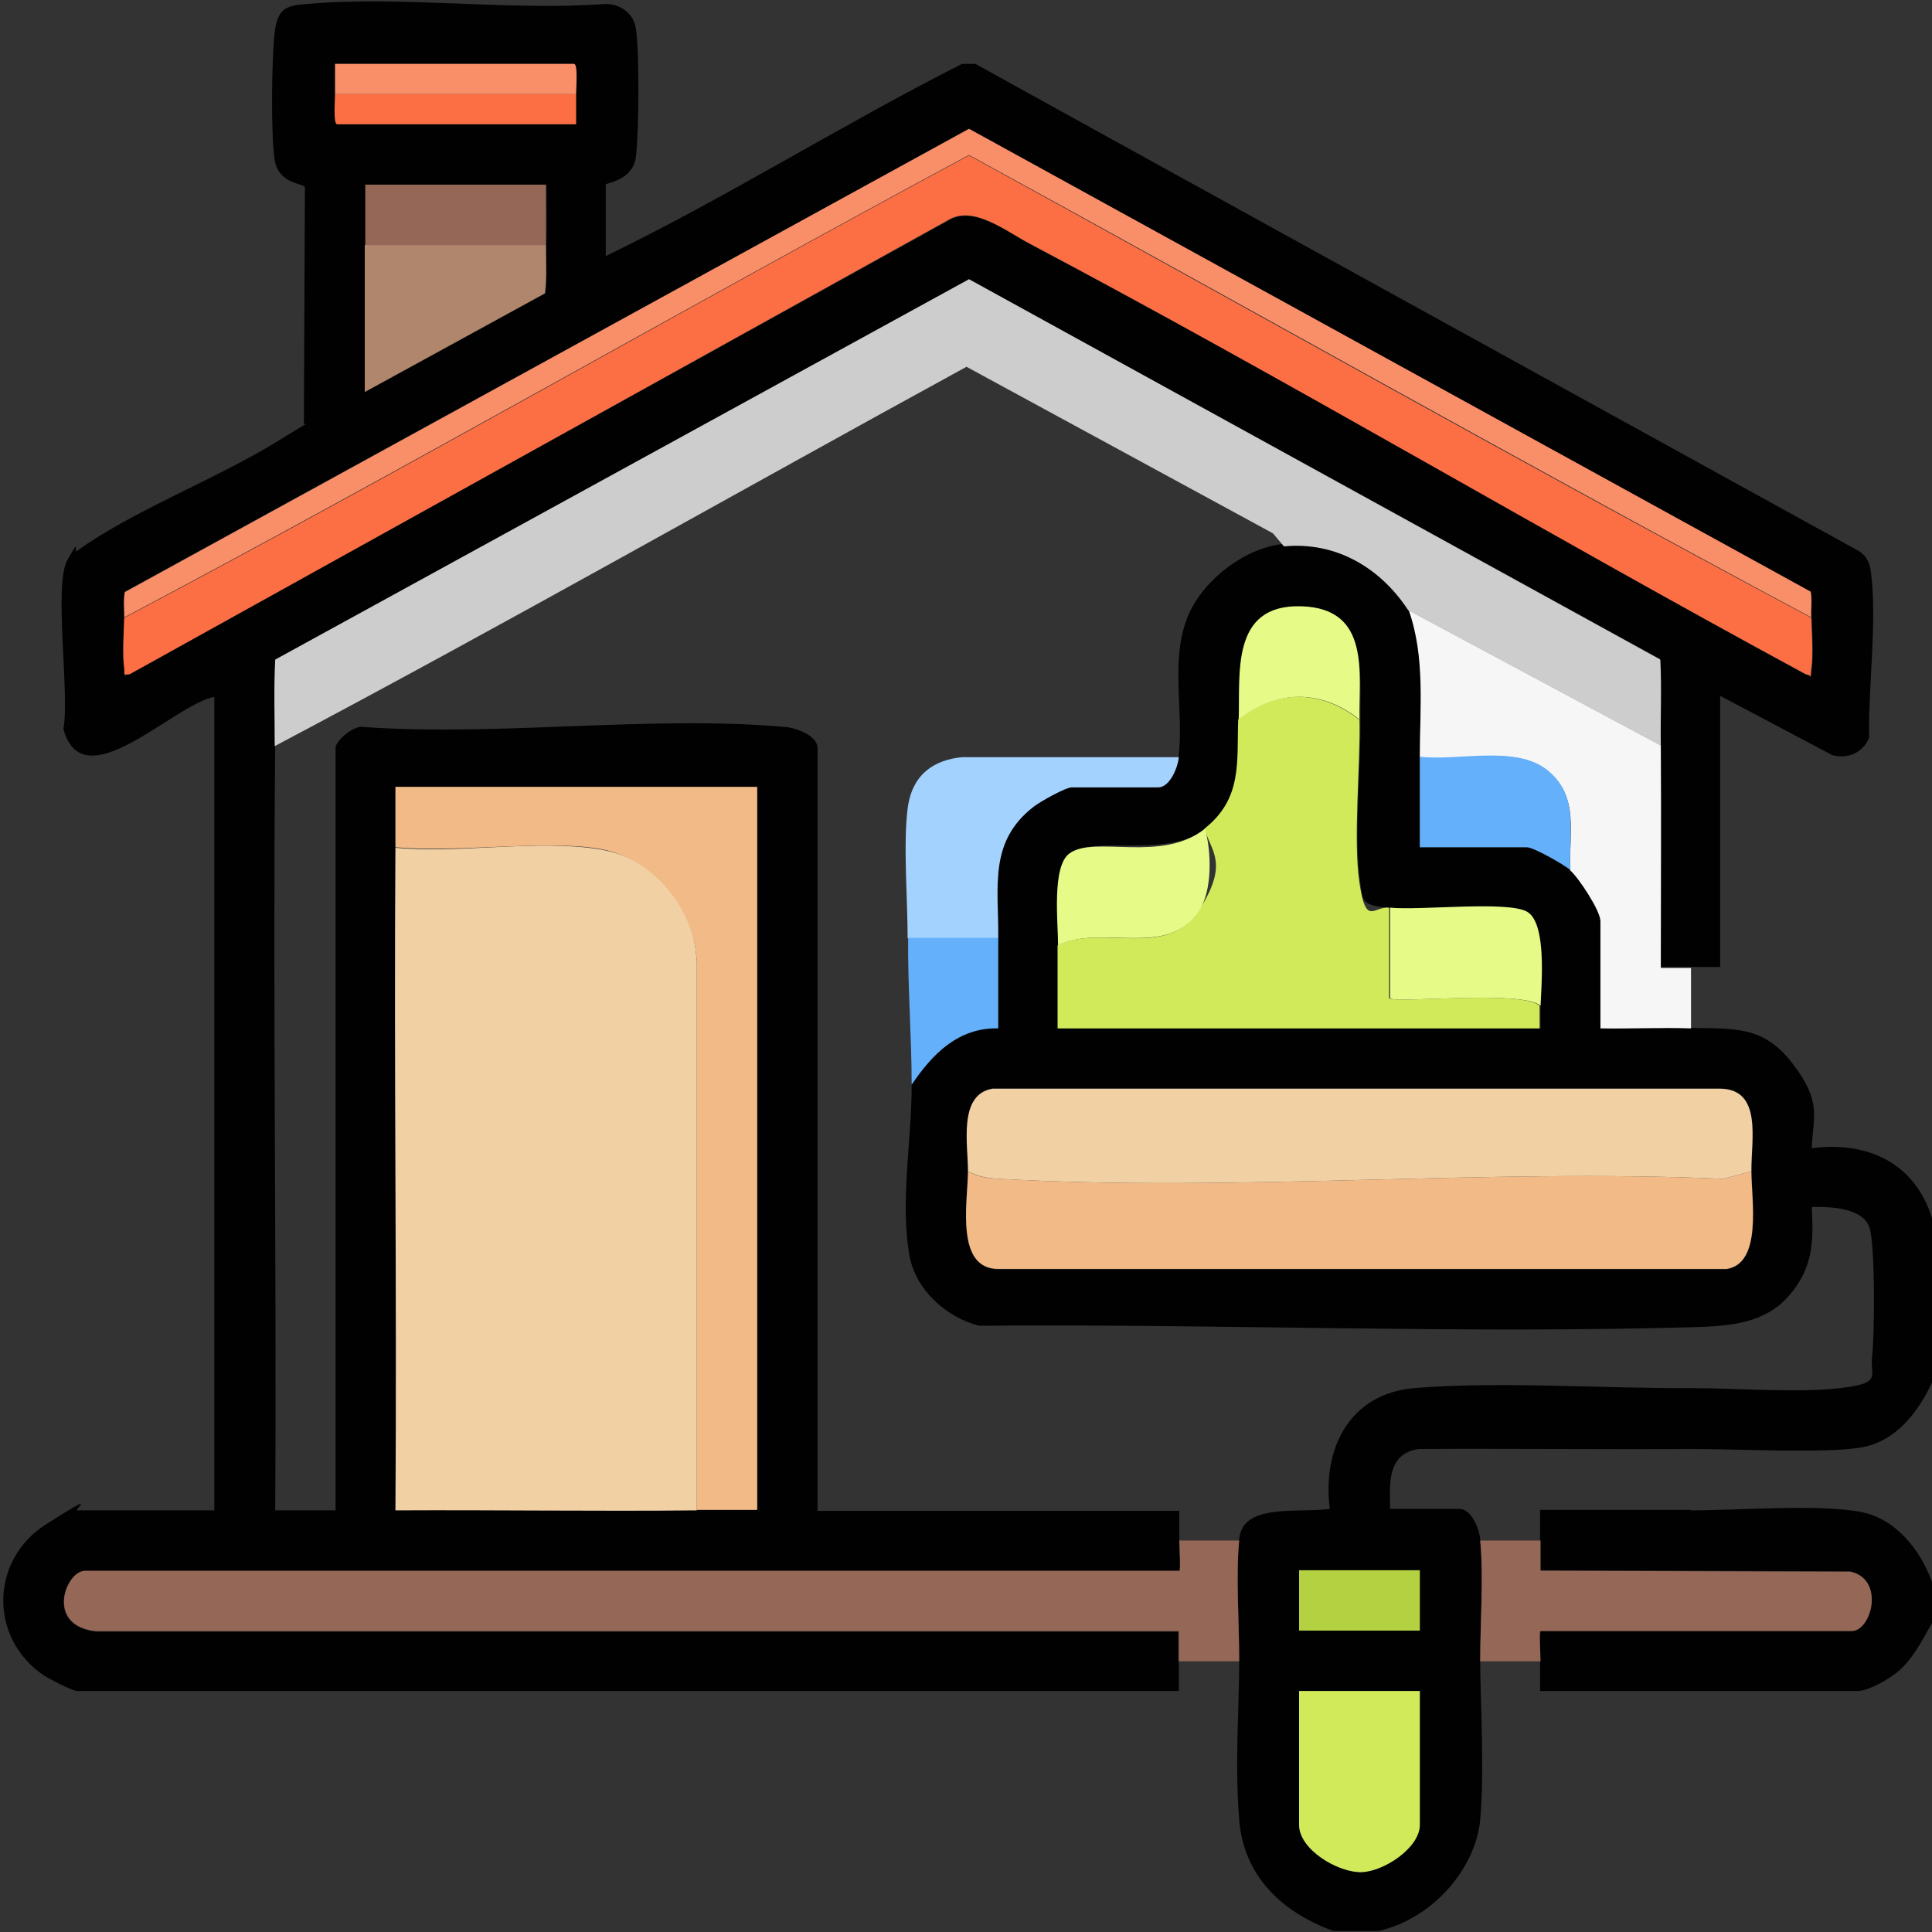
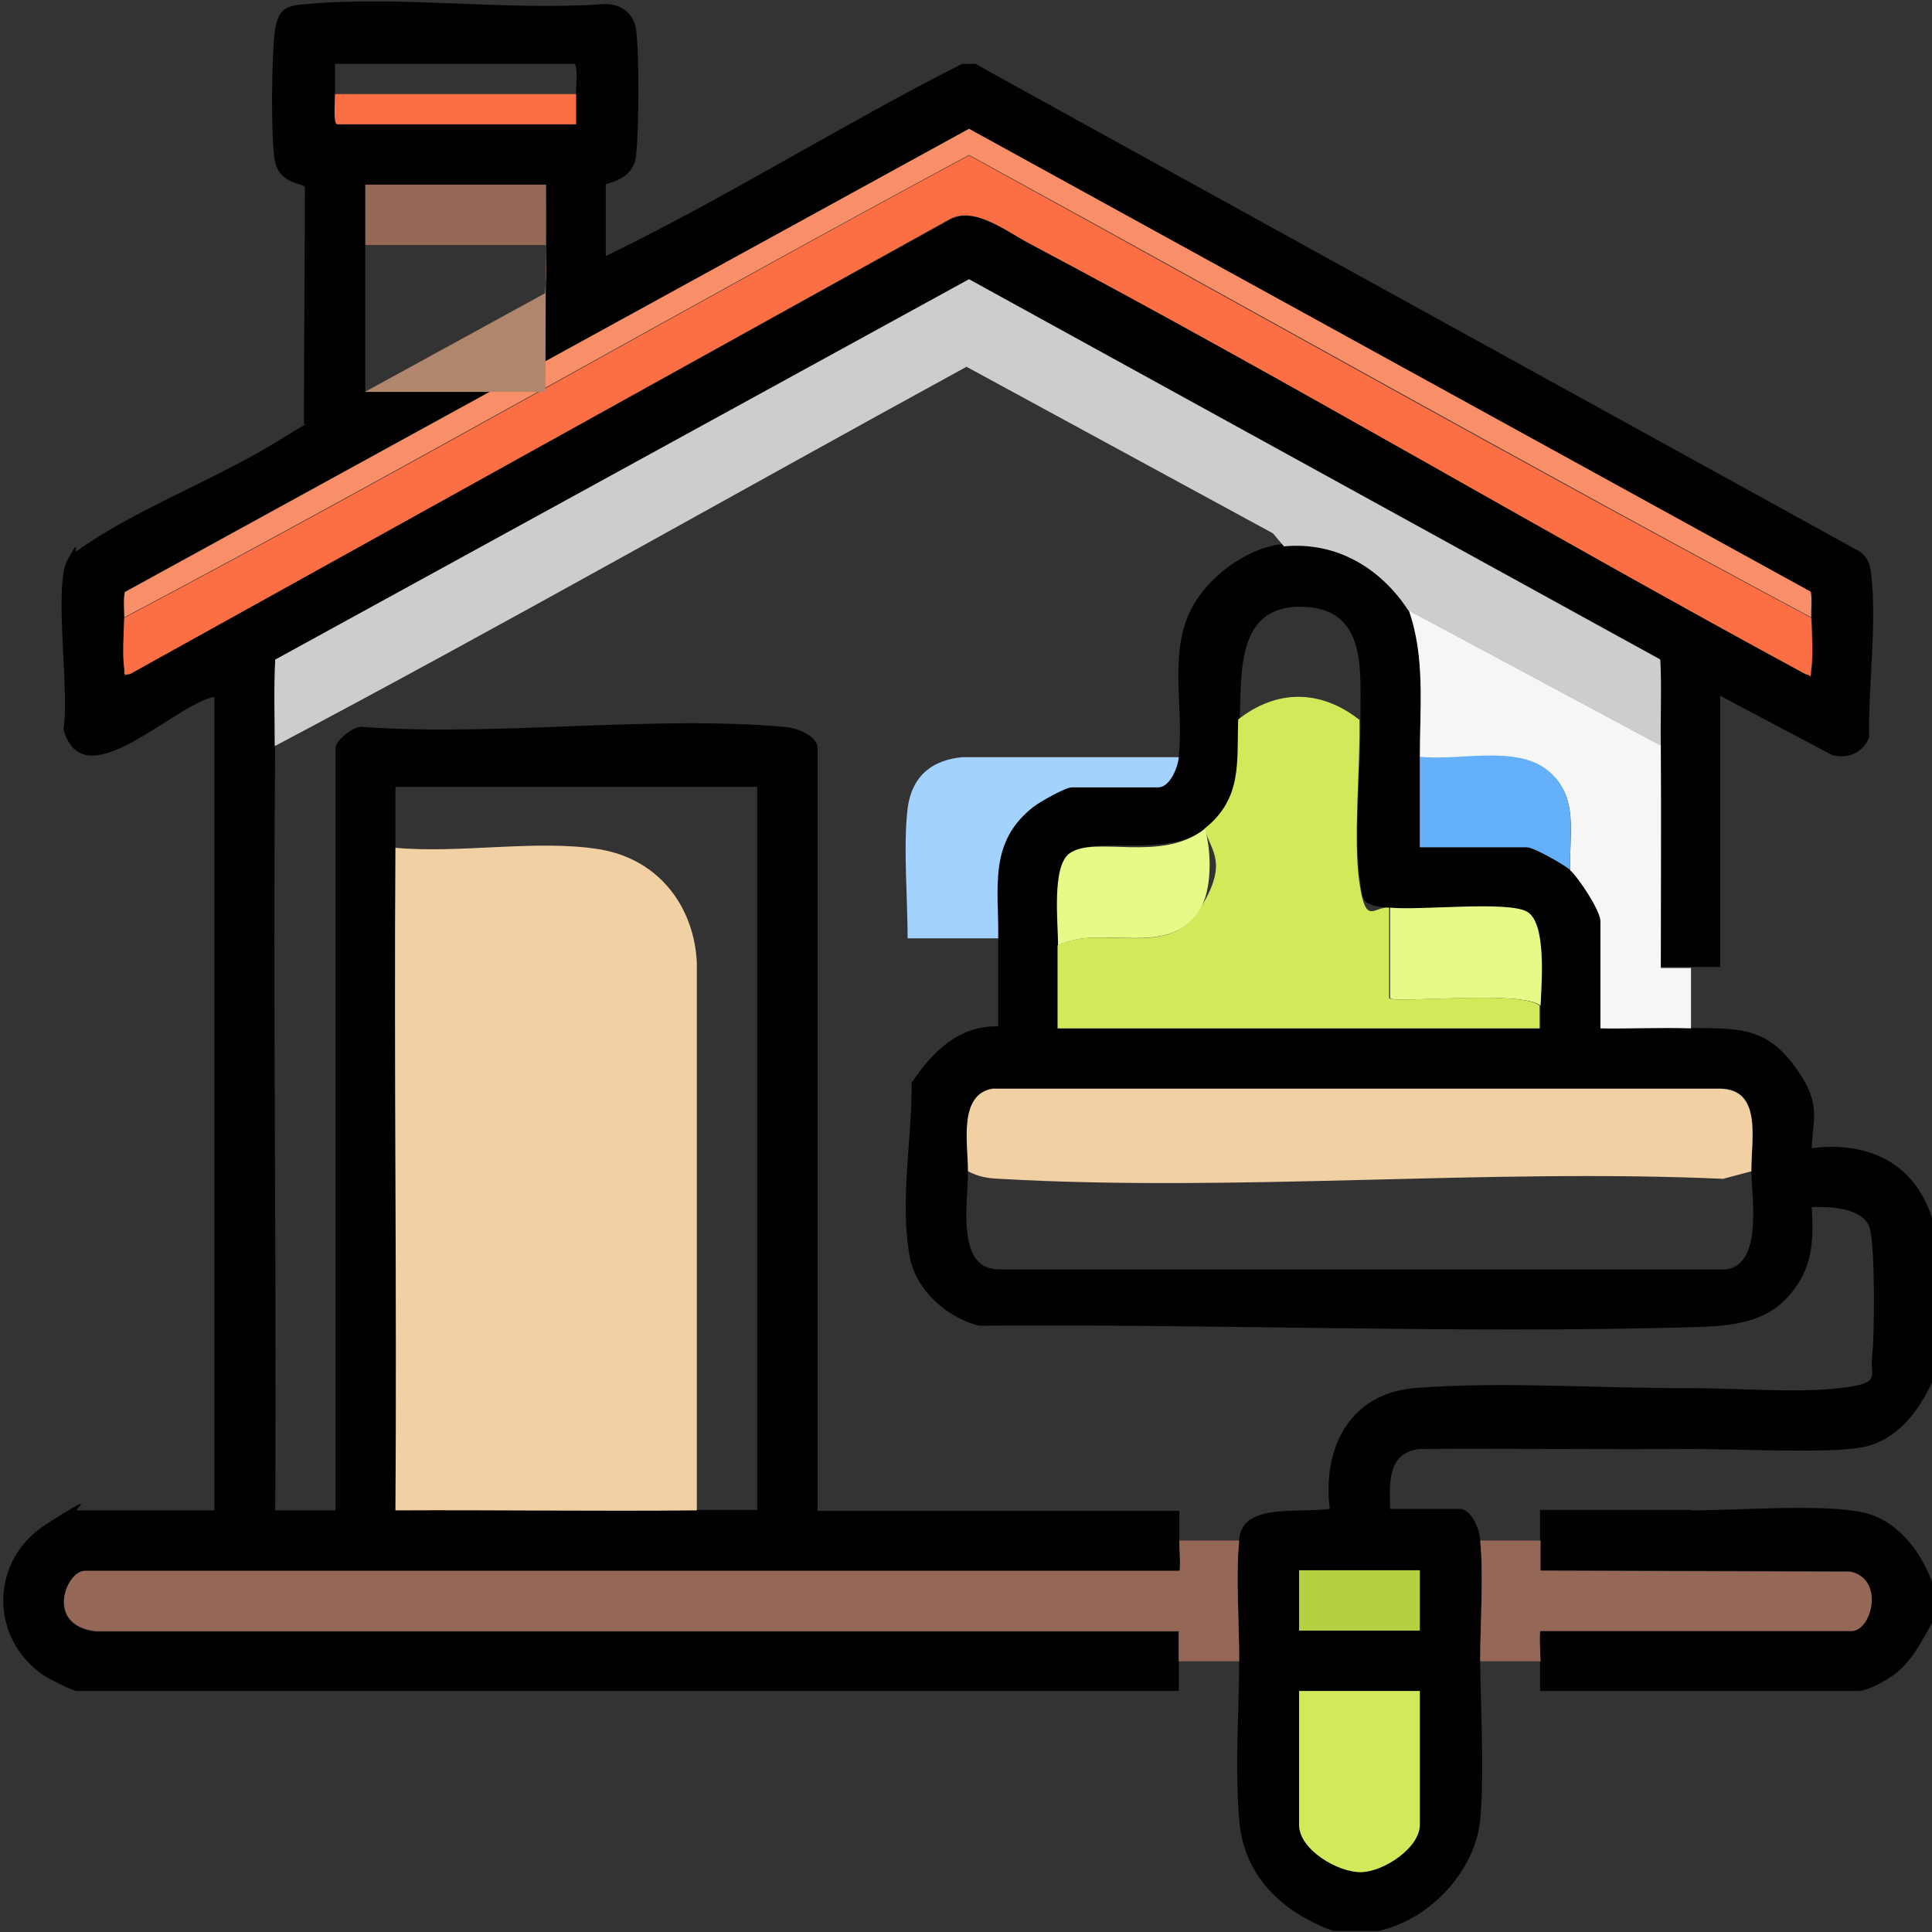
<svg xmlns="http://www.w3.org/2000/svg" id="Calque_1" viewBox="0 0 384 384">
  <rect x="0" y="0" width="384" height="384" fill="#333333" stroke="none" />
  <defs>
    <style> .st0 { fill: #010101; } .st1 { fill: #f98f68; } .st2 { fill: #f6f6f6; } .st3 { fill: #65b0fa; } .st4 { fill: #b0866c; } .st5 { fill: #956757; } .st6 { fill: #cdcdcd; } .st7 { fill: #f1d0a4; } .st8 { fill: #b3d141; } .st9 { fill: #e5fa87; } .st10 { fill: #d1ea5a; } .st11 { fill: #fc6f44; } .st12 { fill: #a2d2fd; } .st13 { fill: #f1ba87; } </style>
  </defs>
  <path class="st0" d="M255.3,108.5c10.4-1,19.2,4.3,24.7,12.7,3.4,9.3,2.2,19.4,2.2,29.2,0,6,0,12,0,18h21.3c1.3,0,7.3,3.4,8.6,4.5s6,8,6,10.1v21.3c6,.1,12-.2,18,0,8.6.2,14.4-.5,20.2,7.1s4.1,10.3,3.8,16.8c11.3-1.4,20.6,3,24,14.2v32.2c-2.8,6-7.2,11.9-14.2,13.1s-24,.3-33.7.3c-18.1.1-36.1-.1-54.2,0-6.3.9-5.8,6.8-5.7,11.9h13.8c2.3,0,3.9,3.9,4.1,6,.7,7.2,0,16.5,0,24s.9,22.2,0,31.8-9.3,19.6-20.2,22.1h-9c-10.1-3.7-17.8-10.8-18.7-22.1s0-21.9,0-31.8-.7-16.8,0-24,11.4-5.1,18-6c-1.5-12,3.9-22.9,16.8-24,16.9-1.4,37.7.1,55,0,9.1,0,21,1,29.6,0s5.9-2.3,6.4-6.4.6-20.9-.4-25.1-7.3-4.6-11.6-4.5c.4,7,.2,12.2-4.5,17.6s-11.2,6.1-19.5,6.3c-47.1,1.3-94.4-.7-141.5-.3-6.4-1.6-12.6-7.1-13.8-13.8-2-10.8.5-23.6.4-34.5,4.1-6.1,9.3-11.4,17.2-11.2,0-6,0-12,0-18,.2-10-2-19.2,7.1-26.2,1.3-1,6.2-3.8,7.5-3.8h17.2c2.3,0,3.9-3.9,4.1-6,1-9.2-1.9-19.4,2.1-28.2,3.2-6.9,11.3-13,18.8-13.7ZM246.3,143c-.3,8.4.8,15.7-6.7,21.7s-21.9,1.3-26.9,4.9c-3.6,2.6-2.3,13.8-2.3,18.3s0,11,0,16.5h95.8c0-1.5,0-3,0-4.5.2-4.6,1.3-16.4-2.7-18.6s-21.3-.2-27.2-.8-5.4-1.5-5.9-4.9c-1.4-8.7.1-23,0-32.5s1.6-22.2-11.6-22.5-12,13.3-12.4,22.5ZM192.4,232.8c0,6.3-2.5,19.7,6.3,19.5h144.5c7.1-1.2,5-13.8,4.9-19.5,0-6.1,2.3-16.4-6.3-16.5h-144.5c-6.9,1.2-4.8,11.2-4.9,16.5ZM282.2,312.1h-24v12h24v-12ZM282.2,336.1h-24v26.6c0,4.9,7.6,9.5,12.4,9.4,4.4-.1,11.6-4.9,11.6-9.4v-26.6Z" />
  <path class="st0" d="M336.1,300.2c9.4,0,25.2-1.3,33.7.3,7,1.3,11.9,7.6,14.2,13.9v8.2c-2.1,3.7-4.2,8-7.9,10.5s-6.1,3-6.7,3h-63.3v-6c0-.9-.3-6,0-6h61.8c4,0,6.7-10.3-.2-11.8l-61.6-.2c0-2,0-4,0-6s0-4,0-6c10,0,20,0,29.9,0Z" />
  <path class="st0" d="M234.3,330.1c0,2,0,4,0,6H15.3c-.9,0-5.5-2.4-6.6-3.1-10.9-7.4-10.7-22.9.4-30s5.5-2.8,6.2-2.8h27.3v-161.7c-8.2,1.6-26.1,20.7-30,6.4,1.3-7-2-28.6.8-33.6s1.1-1.3,1.9-1.8c10.9-7.9,27.7-14.3,39.7-21.7s5.1-2.7,5.4-3.6l.2-47c-.2-.8-5.2-.5-6-5.4s-.6-20.5,0-25.4,2.5-5.3,6.3-5.6c18.8-1.7,40.1,1.4,59.2,0,3.2-.1,5.8,1.8,6.3,4.9.7,4.7.6,20.5,0,25.4s-6,5.2-6,5.6v14.2c24.1-11.7,46.9-26.1,70.8-38.2h2.7c0,.1,175.7,96.9,175.7,96.9,1.6,1.1,2.1,2.6,2.3,4.4,1.2,9.9-.6,22.5-.4,32.6-1.2,3-4.2,4.3-7.3,3.5l-22.3-11.8v53.9c-2,0-4,0-6,0s-4,0-6,0c0-14.7.1-29.5,0-44.2,0-5.7.1-11.4-.1-17.1L192.6,55.5,54.8,131.1c-.3,5.7,0,11.4-.1,17.1-.5,50.6.3,101.3,0,152h12v-151.6c0-1.4,3.8-4.6,5.6-4.1,27,1.9,57.3-2.4,83.9,0,2.1.2,6.3,1.7,6.3,4.2v151.6h71.9v6c0,.9.3,6,0,6H16.8c-3.7,0-8,10.8,2.2,12h215.2s0,6,0,6ZM66.6,18.7c0,1.1-.4,5.9.4,6h47.5c0-2,0-4,0-6s.4-5.9-.4-6h-47.5c0,2,0,4,0,6ZM360,122.8c0-1.7.2-3.4-.1-5.1L192.6,25.6,24.8,117.6c-.3,1.7,0,3.4-.1,5.1-.1,2.9-.4,7.4,0,10.1s-.4,1.3,1.1,1.1L188.6,43.8c5-3,11.5,2.3,16.3,4.8,51.9,27.4,102.5,57.5,154.1,85.5,1.5.2,1,0,1.1-1.1.4-2.7.1-7.2,0-10.1ZM72.6,48.7c0,9.7,0,19.5,0,29.2l35.8-19.6c.4-3.2.1-6.4.2-9.6s0-8,0-12h-35.9c0,4,0,8,0,12ZM78.6,168.4c-.3,43.9.3,87.8,0,131.7,19.9-.1,39.9.2,59.9,0,4,0,8,0,12,0v-143.7h-71.9c0,4,0,8,0,12Z" />
  <path class="st5" d="M246.3,306.2c-.7,7.2,0,16.5,0,24h-12v-6s-215.2,0-215.2,0c-10.2-1.1-6-12-2.2-12h217.5c.3,0,0-5.1,0-6h12Z" />
  <path class="st2" d="M330.1,148.2c.1,14.7,0,29.5,0,44.2,2,0,4,0,6,0v12c-6-.2-12,.1-18,0v-21.3c0-2.1-4.3-8.6-6-10.1-.3-7.3,1.9-14.6-4.5-19.8s-17.8-1.7-25.4-2.7c0-9.8,1.1-19.9-2.2-29.2l50.2,26.9Z" />
  <path class="st6" d="M54.6,148.2c0-5.7-.2-11.4.1-17.1L192.6,55.5l137.4,75.6c.3,5.7,0,11.4.1,17.1l-50.2-26.9c-5.5-8.4-14.3-13.7-24.7-12.7l-2.2-2.6-60.9-33.1c-45.9,25.1-91.4,51-137.5,75.4Z" />
-   <path class="st13" d="M348.1,232.8c0,5.7,2.2,18.3-4.9,19.4h-144.5c-8.9.3-6.4-13.1-6.3-19.4,2.1,1.2,4,1.4,6.3,1.5,47,2.7,96.5-2.1,143.8,0l5.6-1.5Z" />
  <path class="st7" d="M348.1,232.8l-5.6,1.5c-47.2-2.1-96.8,2.7-143.8,0-2.4-.1-4.2-.4-6.3-1.5,0-5.3-2-15.3,4.9-16.4h144.5c8.6,0,6.2,10.3,6.3,16.4Z" />
  <path class="st10" d="M270.2,143c.2,9.5-1.3,23.8,0,32.5s2.8,4.6,5.9,4.9v18c1.1,1.1,26.4-1.7,29.9,1.5,0,1.5,0,3,0,4.5h-95.8c0-5.5,0-11,0-16.5,8.7-4.3,21.8,2.8,28-6.8s2.5-11.8,1.2-16.4c7.6-6,6.4-13.3,6.7-21.7,7.6-6,16.3-6,24,0Z" />
  <path class="st5" d="M306.2,306.2c0,2,0,4,0,6l61.6.2c6.9,1.5,4.2,11.8.2,11.8h-61.8c-.3,0,0,5.1,0,6h-12c0-7.5.7-16.8,0-24h12Z" />
  <path class="st12" d="M234.3,150.5c-.2,2.1-1.8,6-4.1,6h-17.2c-1.2,0-6.2,2.8-7.5,3.8-9.1,7-7,16.1-7.1,26.2h-18c0-7.6-.9-18.7,0-25.8s5.6-9.7,10.8-10.2h43Z" />
  <path class="st10" d="M282.2,336.1v26.6c0,4.6-7.2,9.3-11.6,9.4-4.7.1-12.4-4.5-12.4-9.4v-26.6h24Z" />
  <path class="st9" d="M306.2,199.9c-3.6-3.2-28.9-.4-29.9-1.5v-18c6,.6,23.3-1.4,27.2.8s2.9,14,2.7,18.6Z" />
  <path class="st3" d="M312.1,172.9c-1.3-1.1-7.3-4.5-8.6-4.5h-21.3c0-6,0-12,0-18,7.6.9,19.1-2.4,25.4,2.7s4.2,12.5,4.5,19.8Z" />
  <path class="st9" d="M210.3,187.9c0-4.5-1.3-15.8,2.3-18.3,5-3.6,18.3,2,26.9-4.9,1.3,4.6,1.5,12.3-1.2,16.4-6.2,9.5-19.4,2.5-28,6.8Z" />
-   <path class="st9" d="M270.2,143c-7.6-6-16.3-6-24,0,.3-9.2-1.6-22.9,12.4-22.5s11.4,13.5,11.6,22.5Z" />
-   <path class="st3" d="M198.4,186.4c0,6,0,12,0,18-7.9-.2-13.1,5.1-17.2,11.2,0-9.6-.8-19.5-.7-29.2h18Z" />
  <rect class="st8" x="258.2" y="312.1" width="24" height="12" />
  <path class="st7" d="M138.5,300.2c-19.9.2-39.9-.1-59.9,0,.3-43.9-.3-87.8,0-131.7,12.6,1.2,28.3-1.7,40.5.3s18.9,11.8,19.4,22.5v108.9Z" />
  <path class="st11" d="M360,122.8c.1,2.9.4,7.4,0,10.1s.4,1.3-1.1,1.1c-51.6-27.9-102.2-58-154.1-85.5-4.8-2.5-11.3-7.8-16.3-4.8L25.8,134c-1.5.2-1,0-1.1-1.1-.4-2.7-.1-7.2,0-10.1,56.4-29.8,111.7-61.7,167.9-91.9,55.8,30.6,111.3,62,167.4,91.9Z" />
-   <path class="st13" d="M78.6,168.4c0-4,0-8,0-12h71.9v143.7c-4,0-8,0-12,0v-108.9c-.5-10.7-8.7-20.7-19.4-22.5s-27.9.8-40.5-.3Z" />
  <path class="st1" d="M24.7,122.8c0-1.7-.2-3.4.1-5.1L192.6,25.6l167.3,92c.3,1.7,0,3.4.1,5.1-56.1-30-111.6-61.4-167.4-91.9-56.2,30.2-111.6,62.1-167.9,91.9Z" />
-   <path class="st4" d="M108.5,48.7c0,3.2.2,6.4-.2,9.6l-35.8,19.6c0-9.7,0-19.5,0-29.2h35.9Z" />
+   <path class="st4" d="M108.5,48.7c0,3.2.2,6.4-.2,9.6l-35.8,19.6h35.9Z" />
  <path class="st5" d="M72.6,48.7c0-4,0-8,0-12h35.9c0,4,0,8,0,12h-35.9Z" />
  <path class="st11" d="M114.5,18.7c0,2,0,4,0,6h-47.5c-.8-.1-.4-4.8-.4-6h47.9Z" />
-   <path class="st1" d="M66.6,18.7c0-2,0-4,0-6h47.5c.8.1.4,4.8.4,6h-47.9Z" />
</svg>